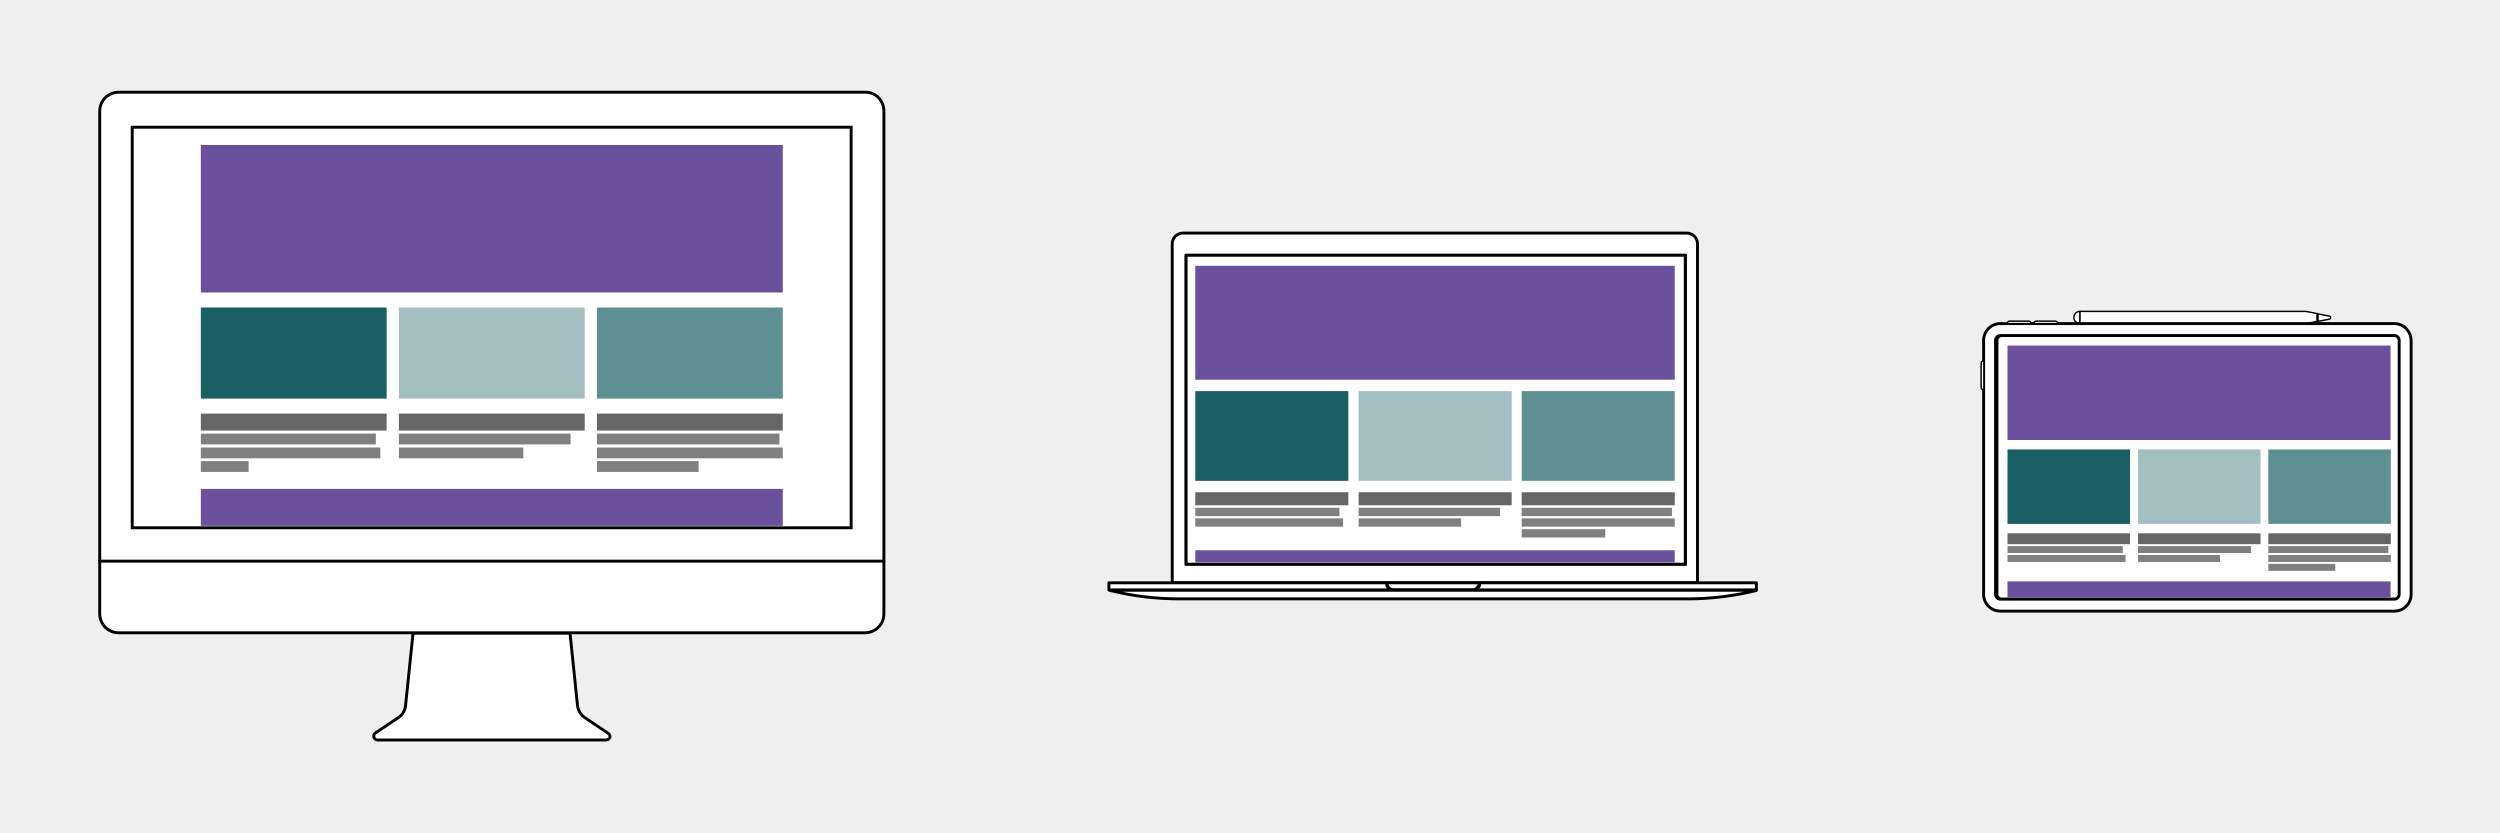
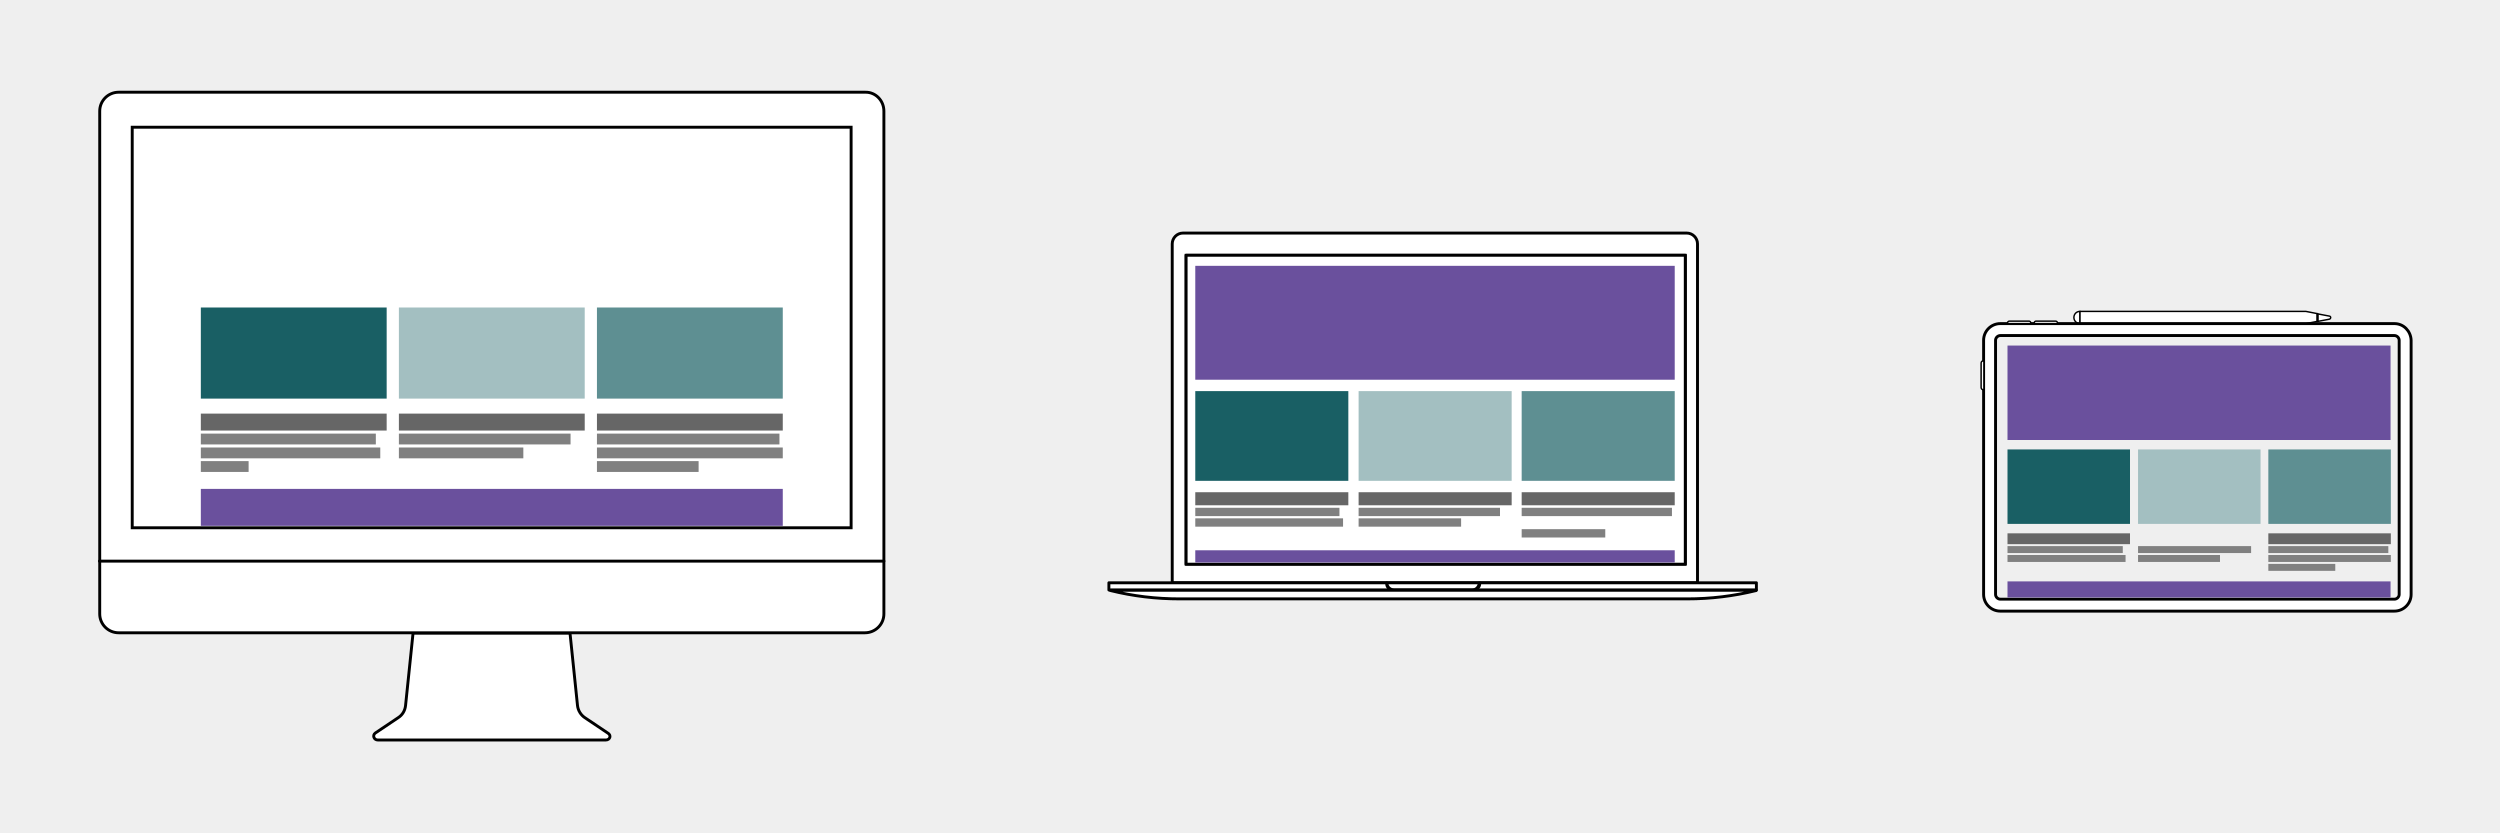
<svg xmlns="http://www.w3.org/2000/svg" xmlns:xlink="http://www.w3.org/1999/xlink" id="Ebene_1" x="0px" y="0px" viewBox="0 0 900 300" style="enable-background:new 0 0 900 300;" xml:space="preserve">
  <style type="text/css">	.st0{fill:#EFEFEF;}	.st1{fill:#FFFFFF;stroke:#000000;stroke-width:1.122;stroke-miterlimit:10;}	.st2{clip-path:url(#_x3C_Rectangle_x3E__00000074433526103782657160000003518011910158556833_);}	.st3{fill:#6A509D;}	.st4{fill:#195F64;}	.st5{fill:#A3BFC1;}	.st6{fill:#666666;}	.st7{fill:#808080;}	.st8{fill:#FFFFFF;stroke:#000000;stroke-width:0.561;stroke-linejoin:round;stroke-miterlimit:10;}	.st9{fill:#5E8F92;}	.st10{fill:#FFFFFF;stroke:#000000;stroke-width:0.857;stroke-miterlimit:10;}	.st11{fill:#FFFFFF;stroke:#000000;stroke-width:0.428;stroke-linejoin:round;stroke-miterlimit:10;}	.st12{fill:#3B777B;}	.st13{fill:#3C323C;}	.st14{fill:#FFFFFF;stroke:#000000;stroke-width:1.008;stroke-miterlimit:10;}	.st15{fill:#FFFFFF;stroke:#000000;stroke-width:1.008;stroke-linecap:round;stroke-linejoin:round;stroke-miterlimit:10;}	.st16{fill:#FFFFFF;stroke:#000000;stroke-width:0.962;stroke-miterlimit:10;}	.st17{fill:#FFFFFF;stroke:#000000;stroke-width:0.962;stroke-linecap:round;stroke-linejoin:round;stroke-miterlimit:10;}	.st18{fill:#FFFFFF;stroke:#000000;stroke-width:0.481;stroke-linejoin:round;stroke-miterlimit:10;}	.st19{fill:#FFFFFF;stroke:#000000;stroke-width:0.932;stroke-miterlimit:10;}	.st20{fill:#FFFFFF;stroke:#000000;stroke-width:0.932;stroke-linecap:round;stroke-linejoin:round;stroke-miterlimit:10;}	.st21{fill:#FFFFFF;stroke:#000000;stroke-width:0.466;stroke-linejoin:round;stroke-miterlimit:10;}	.st22{clip-path:url(#_x3C_Rectangle_x3E__00000170254083505364472180000013556778770582336427_);}	.st23{fill:#FFFFFF;stroke:#000000;stroke-width:0.801;stroke-miterlimit:10;}	.st24{fill:#FFFFFF;stroke:#000000;stroke-width:0.801;stroke-linecap:round;stroke-linejoin:round;stroke-miterlimit:10;}	.st25{fill:#FFFFFF;stroke:#000000;stroke-width:0.4;stroke-linejoin:round;stroke-miterlimit:10;}	.st26{clip-path:url(#_x3C_Rectangle_x3E__00000148633602969786517760000014634038641503968643_);}	.st27{fill:#FFFFFF;stroke:#000000;stroke-width:0.712;stroke-miterlimit:10;}	.st28{fill:#FFFFFF;stroke:#000000;stroke-width:0.356;stroke-linejoin:round;stroke-miterlimit:10;}	.st29{fill:#FFFFFF;stroke:#000000;stroke-width:0.504;stroke-linejoin:round;stroke-miterlimit:10;}	.st30{clip-path:url(#_x3C_Rectangle_x3E__00000059994806262334485620000005865470112645977227_);}	.st31{fill:#FFFFFF;stroke:#808080;stroke-width:0.5;stroke-miterlimit:10;}	.st32{fill:#FFFFFF;stroke:#808080;stroke-width:0.5;stroke-linecap:round;stroke-linejoin:round;stroke-miterlimit:10;}	.st33{fill:#FFFFFF;stroke:#000000;stroke-width:0.786;stroke-miterlimit:10;}	.st34{fill:#FFFFFF;stroke:#000000;stroke-width:0.35;stroke-linejoin:round;stroke-miterlimit:10;}	.st35{fill:#FFFFFF;stroke:#000000;stroke-width:0.699;stroke-miterlimit:10;}	.st36{fill:none;stroke:#6A509D;stroke-width:3;stroke-linecap:round;stroke-miterlimit:10;stroke-dasharray:0,5;}	.st37{fill:#FFFFFF;stroke:#000000;stroke-width:1.234;stroke-miterlimit:10;}	.st38{fill:#FFFFFF;stroke:#000000;stroke-width:1.234;stroke-linecap:round;stroke-linejoin:round;stroke-miterlimit:10;}	.st39{fill:#FFFFFF;stroke:#000000;stroke-width:0.617;stroke-linejoin:round;stroke-miterlimit:10;}	.st40{clip-path:url(#_x3C_Rectangle_x3E__00000158019050226244924530000013480882747377126841_);}	.st41{fill:#FFFFFF;stroke:#000000;stroke-width:0.397;stroke-linejoin:round;stroke-miterlimit:10;}	.st42{fill:#FFFFFF;stroke:#808080;stroke-width:0.786;stroke-miterlimit:10;}	.st43{clip-path:url(#_x3C_Rectangle_x3E__00000179617348893903534340000005789965641686799525_);}	.st44{fill:#FFFFFF;stroke:#000000;stroke-width:0.786;stroke-linecap:round;stroke-linejoin:round;stroke-miterlimit:10;}	.st45{fill:#FFFFFF;stroke:#000000;stroke-width:0.75;stroke-miterlimit:10;}	.st46{fill:#FFFFFF;stroke:#000000;stroke-width:0.75;stroke-linecap:round;stroke-linejoin:round;stroke-miterlimit:10;}	.st47{clip-path:url(#_x3C_Rectangle_x3E__00000031917146393713357680000005509171827928965269_);}	.st48{fill:#FFFFFF;stroke:#000000;stroke-width:1.051;stroke-linecap:round;stroke-linejoin:round;stroke-miterlimit:10;}	.st49{fill:#FFFFFF;stroke:#000000;stroke-width:1.051;stroke-miterlimit:10;}	.st50{fill:#FFFFFF;stroke:#000000;stroke-width:0.526;stroke-linejoin:round;stroke-miterlimit:10;}</style>
  <rect x="-10.5" y="-6" class="st0" width="928.3" height="313.7" />
  <g id="Laptop_00000103245417833732630970000000951643632862071210_">
    <g>
      <path class="st48" d="M611.2,209.8H422v-122c0-2.1,1.7-3.9,3.9-3.9h181.3c2.1,0,3.9,1.7,3.9,3.9V209.8z" />
      <g>
        <rect x="399.2" y="209.8" class="st48" width="233.1" height="2.6" />
        <path class="st48" d="M532.5,209.9c0,0.7-0.3,1.3-0.8,1.8c-0.5,0.5-1.2,0.7-1.9,0.7H502c-1.5,0-2.7-1.1-2.7-2.5h-0.1v0.2    c0,1.4,1.2,2.5,2.7,2.5h28.1c1.5,0,2.7-1.1,2.7-2.5v-0.2H532.5z" />
        <path class="st48" d="M399.8,212.5c-0.1,0-0.1,0.1,0,0.1c8,2,16.4,3,24.8,3h91.4h91.4c8.4,0,16.7-1,24.8-3c0.1,0,0.1-0.1,0-0.1    H515.9H399.8z" />
        <rect x="427" y="91.9" class="st49" width="179.7" height="111.2" />
      </g>
    </g>
    <g>
      <defs>
        <rect id="SVGID_00000005232757158646683100000016278749031634806423_" x="427" y="91.9" width="179.7" height="111.2" />
      </defs>
      <use xlink:href="#SVGID_00000005232757158646683100000016278749031634806423_" style="overflow:visible;fill:#FFFFFF;" />
      <clipPath id="SVGID_00000116212003579424774270000010458188285532377514_">
        <use xlink:href="#SVGID_00000005232757158646683100000016278749031634806423_" style="overflow:visible;" />
      </clipPath>
      <use xlink:href="#SVGID_00000005232757158646683100000016278749031634806423_" style="overflow:visible;fill:none;stroke:#000000;stroke-width:1.051;stroke-linejoin:round;stroke-miterlimit:10;" />
    </g>
    <rect x="430.3" y="95.7" class="st3" width="172.6" height="41" />
    <rect x="430.3" y="198.1" class="st3" width="172.6" height="4.4" />
    <rect x="430.3" y="140.8" class="st4" width="55.1" height="32.3" />
    <rect x="489.1" y="140.8" class="st5" width="55.1" height="32.3" />
    <rect x="547.8" y="140.8" class="st9" width="55.1" height="32.3" />
    <rect x="430.3" y="177.2" class="st6" width="55.1" height="4.7" />
    <rect x="489.1" y="177.2" class="st6" width="55.1" height="4.7" />
    <rect x="547.8" y="177.2" class="st6" width="55.1" height="4.7" />
    <rect x="430.3" y="182.8" class="st7" width="51.9" height="3" />
    <rect x="489.1" y="182.8" class="st7" width="50.9" height="3" />
    <rect x="547.8" y="182.8" class="st7" width="54.1" height="3" />
    <rect x="430.3" y="186.6" class="st7" width="53.2" height="3" />
    <rect x="489.1" y="186.6" class="st7" width="36.9" height="3" />
-     <rect x="547.8" y="186.6" class="st7" width="55.1" height="3" />
    <rect x="547.8" y="190.5" class="st7" width="30.1" height="3" />
  </g>
  <g id="Desktop_00000047744955508850137090000008363163278462649271_">
    <g>
      <path class="st49" d="M218.1,266.4H136c-1.4,0-2-1.7-0.9-2.5l8.2-5.5c1.6-1,2.5-2.6,2.7-4.4l2.7-26.1h56.5l2.7,26.1   c0.2,1.8,1.2,3.4,2.7,4.4l8.2,5.5C220.2,264.7,219.6,266.4,218.1,266.4z" />
      <path class="st49" d="M318.2,40v181c0,3.8-3.1,6.8-6.8,6.8H42.7c-3.8,0-6.8-3.1-6.8-6.8V40c0-3.8,3.1-6.8,6.8-6.8h268.8   C315.2,33.1,318.2,36.2,318.2,40z" />
      <line class="st48" x1="35.8" y1="202" x2="318.2" y2="202" />
      <rect x="47.6" y="45.8" class="st49" width="258.8" height="144.2" />
    </g>
    <g>
      <rect x="72.3" y="166" class="st7" width="17.2" height="3.9" />
      <g>
-         <rect x="72.3" y="52.2" class="st3" width="209.5" height="53.1" />
        <rect x="72.3" y="176" class="st3" width="209.5" height="13.3" />
        <rect x="72.3" y="110.7" class="st4" width="66.9" height="32.8" />
        <rect x="143.6" y="110.7" class="st5" width="66.9" height="32.8" />
        <rect x="214.9" y="110.7" class="st9" width="66.9" height="32.8" />
        <rect x="72.3" y="148.9" class="st6" width="66.9" height="6.1" />
        <rect x="143.6" y="148.9" class="st6" width="66.9" height="6.1" />
        <rect x="214.9" y="148.9" class="st6" width="66.9" height="6.1" />
        <rect x="72.3" y="156.1" class="st7" width="63" height="3.9" />
        <rect x="143.6" y="156.1" class="st7" width="61.8" height="3.9" />
        <rect x="214.9" y="156.1" class="st7" width="65.7" height="3.9" />
        <rect x="72.3" y="161.1" class="st7" width="64.6" height="3.9" />
        <rect x="143.6" y="161.1" class="st7" width="44.8" height="3.9" />
        <rect x="214.9" y="161.1" class="st7" width="66.9" height="3.9" />
        <rect x="214.9" y="166" class="st7" width="36.6" height="3.9" />
      </g>
    </g>
  </g>
  <g id="Tablet_00000085941151525789650540000000698788404097828012_">
    <g id="_x5B_YOUR_IMAGE_HERE_x5D__00000161612716958366649220000016793558108989522613_">
      <g>
        <defs>
-           <path id="SVGID_00000106847184254829478190000010741376695699451818_" d="M864.1,214c0,0.9-0.8,1.7-1.7,1.7H720.6     c-0.9,0-1.7-0.8-1.7-1.7v-91.5c0-0.9,0.8-1.7,1.7-1.7h141.9c0.9,0,1.7,0.8,1.7,1.7V214z" />
-         </defs>
+           </defs>
        <use xlink:href="#SVGID_00000106847184254829478190000010741376695699451818_" style="overflow:visible;fill:#FFFFFF;" />
        <clipPath id="SVGID_00000065777231656607827930000010018326365965015447_">
          <use xlink:href="#SVGID_00000106847184254829478190000010741376695699451818_" style="overflow:visible;" />
        </clipPath>
        <use xlink:href="#SVGID_00000106847184254829478190000010741376695699451818_" style="overflow:visible;fill:none;stroke:#000000;stroke-width:1.051;stroke-miterlimit:10;" />
      </g>
      <g>
        <g>
          <g>
            <g>
              <path class="st50" d="M748.8,112.1v4.4c-1.2,0-2.2-1-2.2-2.2C746.6,113.1,747.5,112.1,748.8,112.1z" />
            </g>
            <polygon class="st50" points="830.1,112.1 834.2,112.9 834.2,115.7 830.1,116.5 748.8,116.5 748.8,112.1      " />
            <path class="st50" d="M838.6,114.9l-4.2,0.8V113l4.2,0.8C839.2,113.9,839.2,114.7,838.6,114.9z" />
          </g>
          <polygon class="st50" points="834.4,113 834.4,115.7 834.2,115.7 834.2,112.9     " />
        </g>
        <g>
          <g>
            <path class="st49" d="M862,116.5H720.1c-3.3,0-6,2.7-6,6V214c0,3.3,2.7,6,6,6H862c3.3,0,6-2.7,6-6v-91.5      C867.9,119.2,865.3,116.5,862,116.5z M863.7,214c0,0.9-0.8,1.7-1.7,1.7H720.1c-0.9,0-1.7-0.8-1.7-1.7v-91.5      c0-0.9,0.8-1.7,1.7-1.7H862c0.9,0,1.7,0.8,1.7,1.7V214z" />
          </g>
          <path class="st50" d="M731.2,116.5h-8.5v-0.2c0-0.4,0.3-0.7,0.7-0.7h7c0.4,0,0.7,0.3,0.7,0.7V116.5z" />
          <path class="st50" d="M740.8,116.5h-8.5v-0.2c0-0.4,0.3-0.7,0.7-0.7h7c0.4,0,0.7,0.3,0.7,0.7V116.5z" />
          <path class="st50" d="M714.2,129.8v10.5h-0.2c-0.5,0-0.8-0.4-0.8-0.8v-8.8c0-0.5,0.4-0.8,0.8-0.8H714.2z" />
        </g>
      </g>
    </g>
    <g>
      <rect x="722.7" y="124.4" class="st3" width="137.9" height="34" />
      <rect x="722.7" y="209.3" class="st3" width="137.9" height="5.8" />
      <rect x="722.7" y="161.8" class="st4" width="44.1" height="26.8" />
      <rect x="769.7" y="161.8" class="st5" width="44.1" height="26.8" />
      <rect x="816.6" y="161.8" class="st9" width="44.1" height="26.8" />
      <rect x="722.7" y="192" class="st6" width="44.1" height="3.9" />
-       <rect x="769.7" y="192" class="st6" width="44.1" height="3.9" />
      <rect x="816.6" y="192" class="st6" width="44.1" height="3.9" />
      <rect x="722.7" y="196.6" class="st7" width="41.5" height="2.5" />
      <rect x="769.7" y="196.6" class="st7" width="40.7" height="2.5" />
      <rect x="816.6" y="196.6" class="st7" width="43.2" height="2.5" />
      <rect x="722.7" y="199.8" class="st7" width="42.5" height="2.5" />
      <rect x="769.7" y="199.8" class="st7" width="29.5" height="2.5" />
      <rect x="816.6" y="199.8" class="st7" width="44.1" height="2.5" />
      <rect x="816.6" y="203" class="st7" width="24.1" height="2.5" />
    </g>
  </g>
</svg>